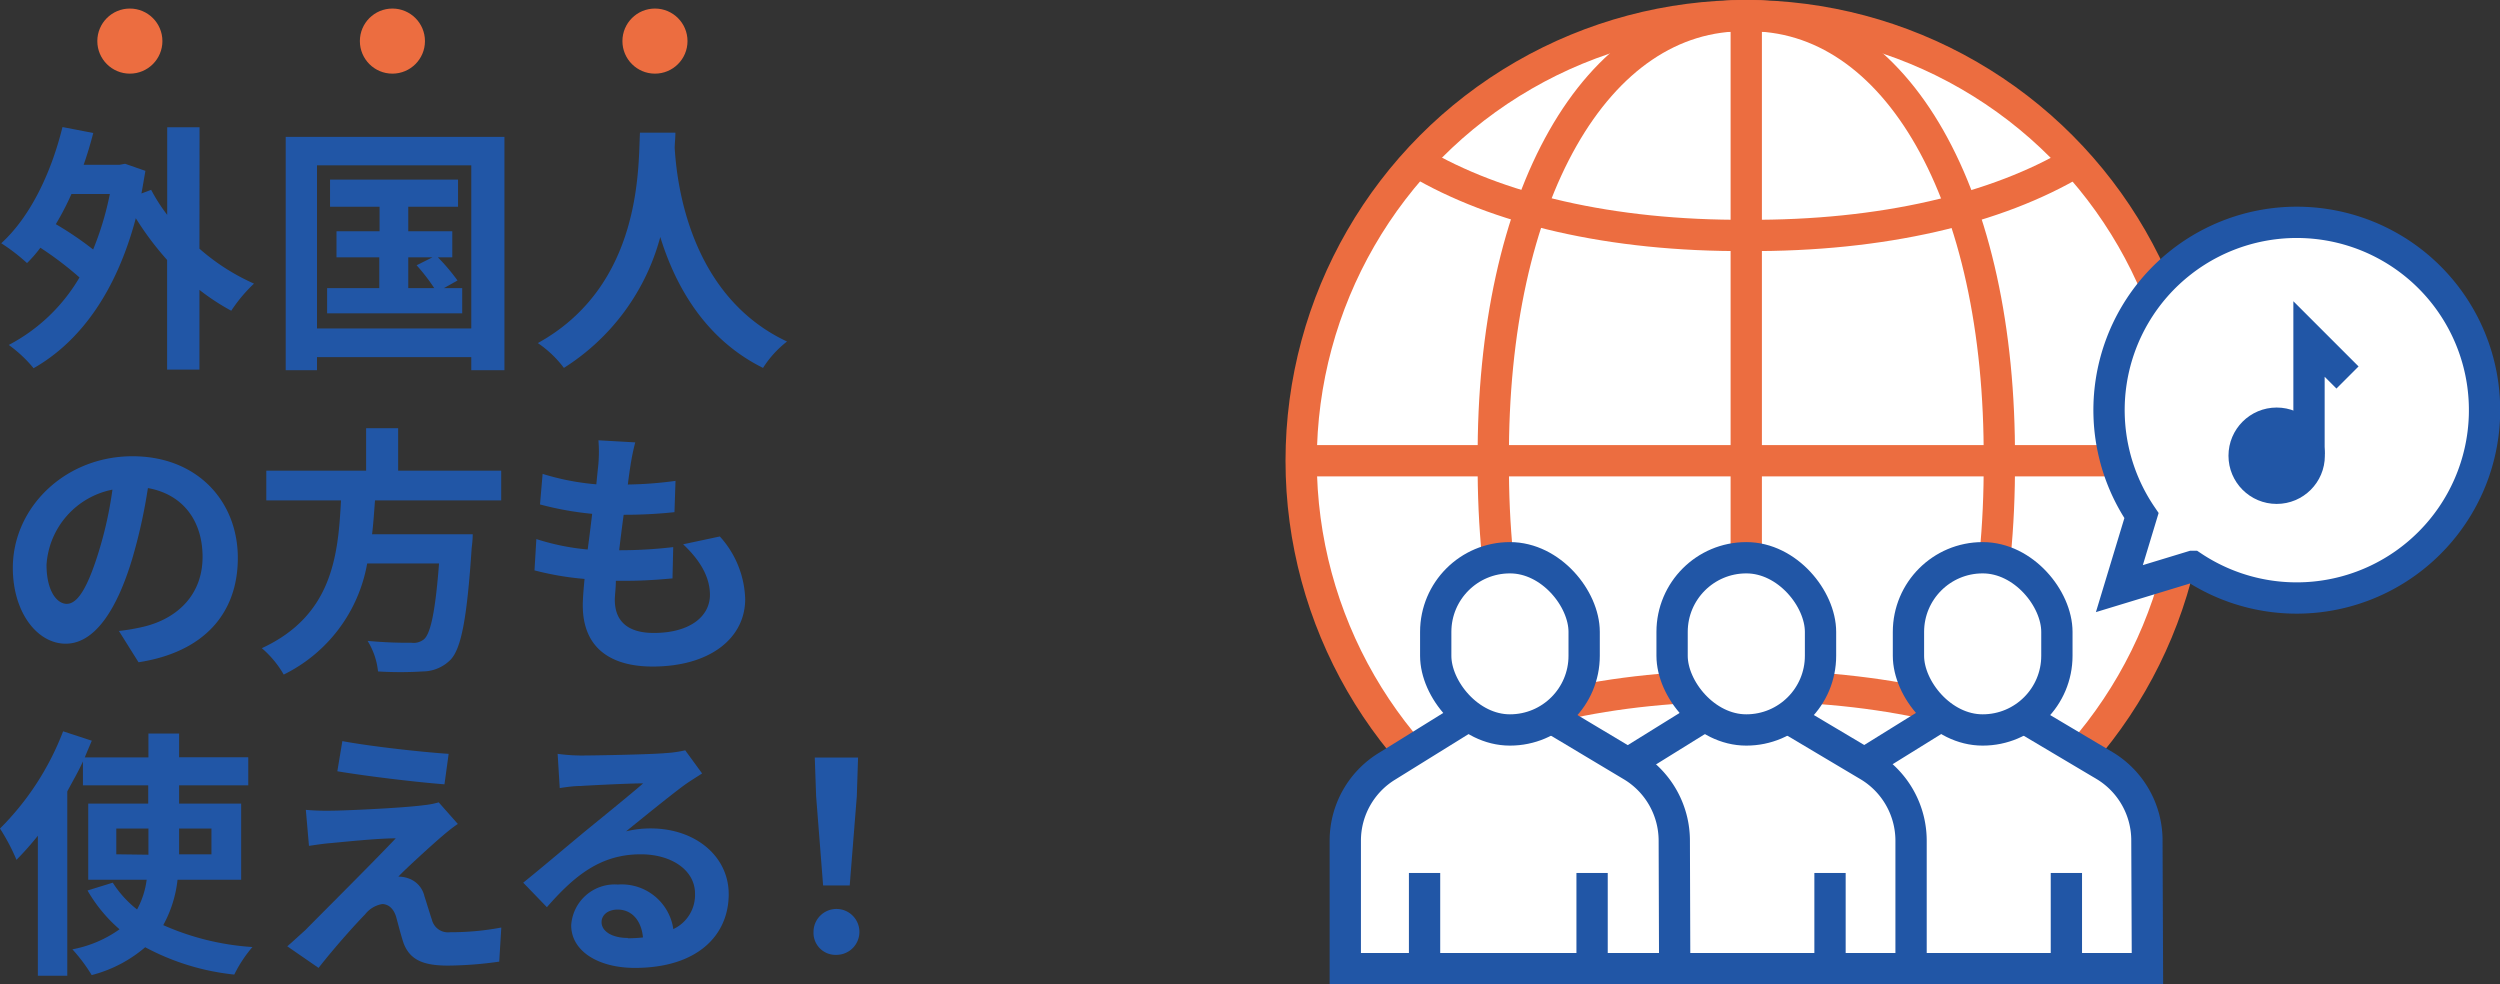
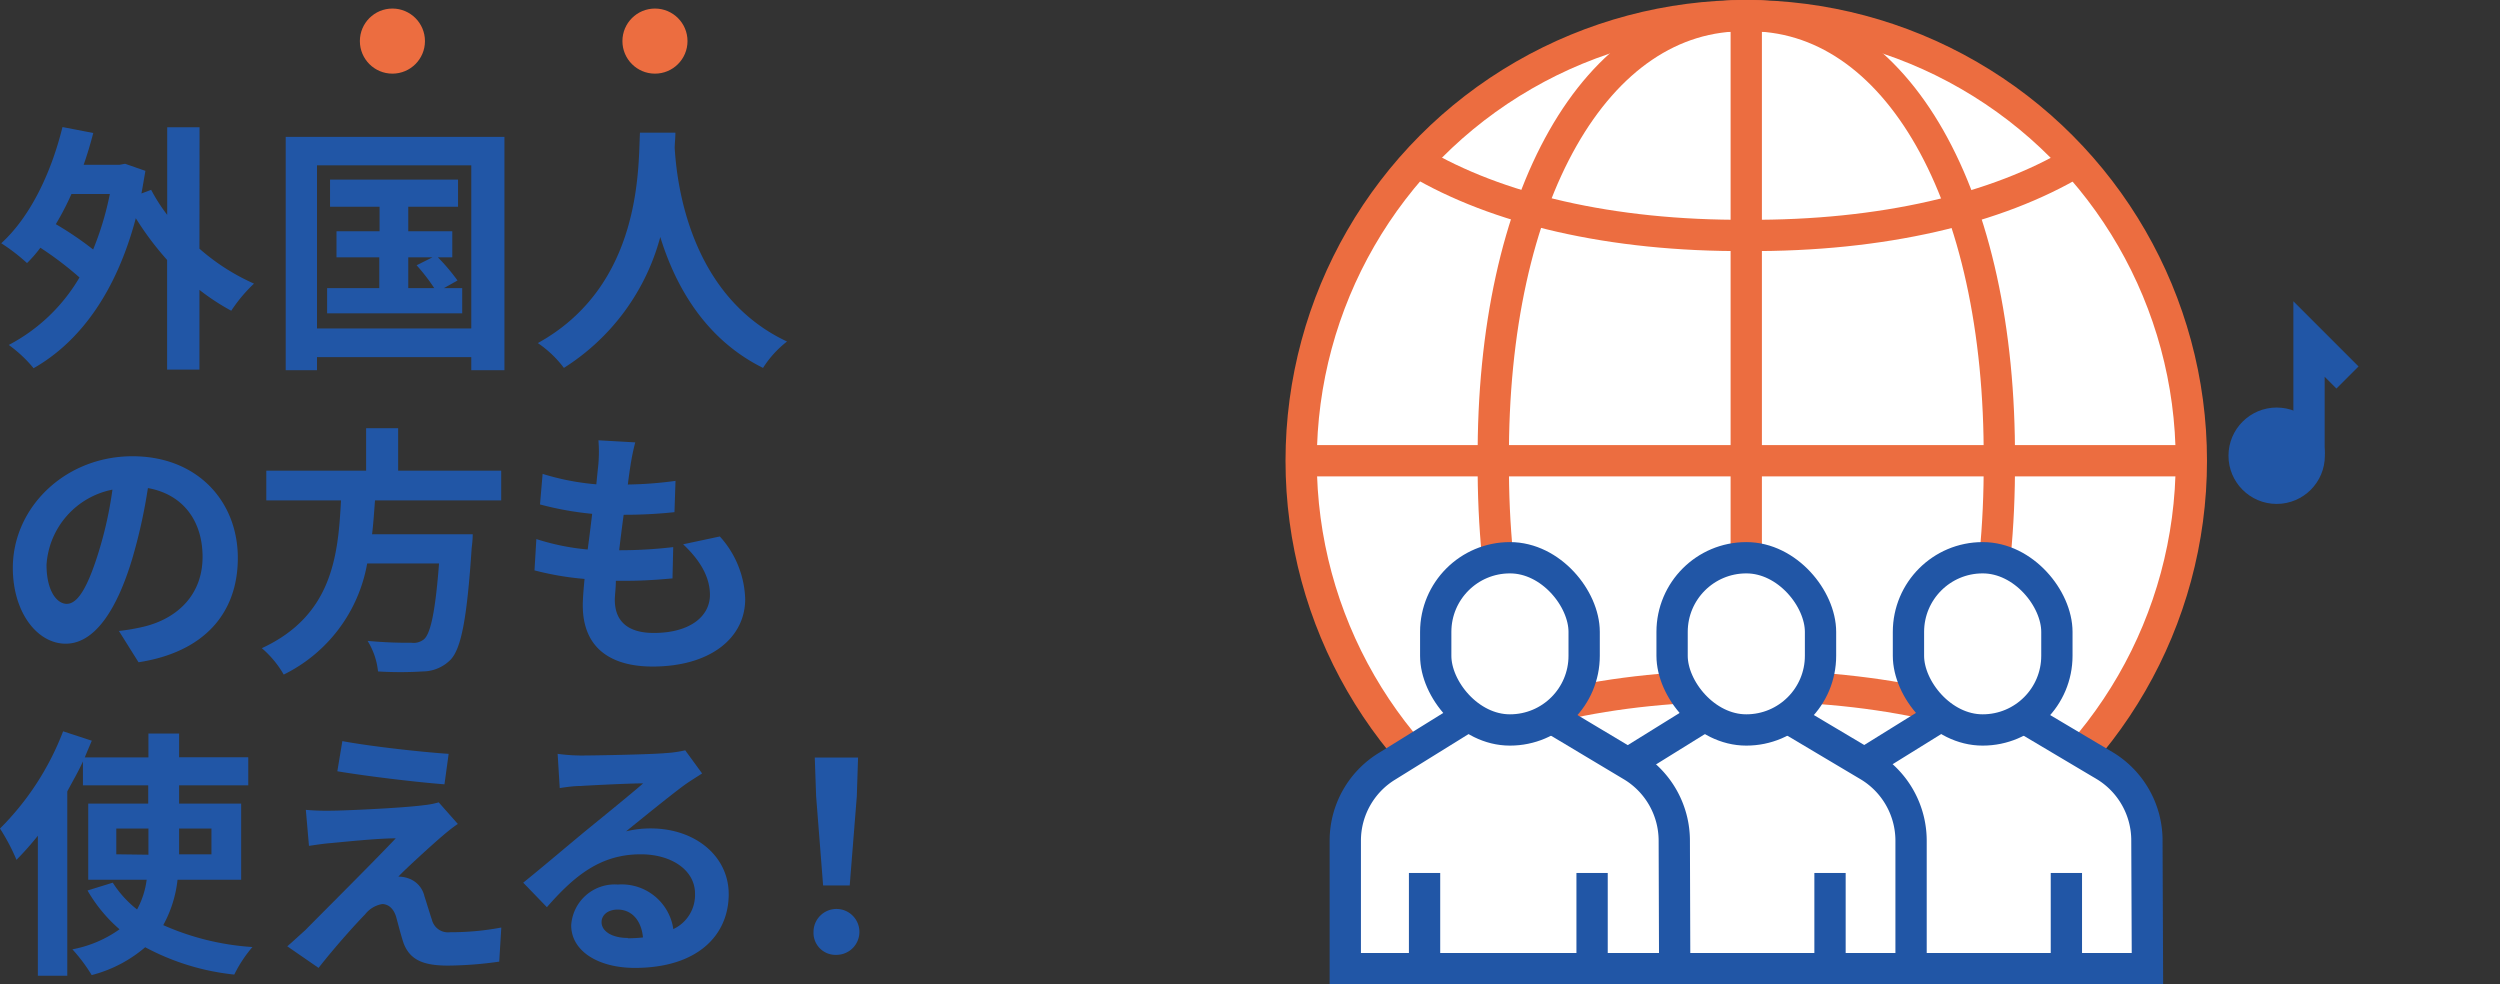
<svg xmlns="http://www.w3.org/2000/svg" id="レイヤー_1" data-name="レイヤー 1" viewBox="0 0 239.67 94.36">
  <rect x="0" y="0" width="239.67" height="94.36" fill="#333333" stroke="none" />
  <defs>
    <style>.cls-1{fill:#2156a6;}.cls-2{fill:#ec6d40;}.cls-3,.cls-5,.cls-6{fill:#fff;}.cls-3,.cls-4,.cls-5{stroke:#ec6d40;}.cls-3,.cls-4,.cls-6,.cls-7{stroke-miterlimit:10;}.cls-3,.cls-4,.cls-5,.cls-6,.cls-7{stroke-width:3px;}.cls-4,.cls-7{fill:none;}.cls-5{stroke-linecap:round;stroke-linejoin:round;}.cls-6,.cls-7{stroke:#2156a6;}</style>
  </defs>
  <path class="cls-1" d="M57.66,32.41a20.55,20.55,0,0,0,5.23,3.35,14.46,14.46,0,0,0-2.18,2.6,21.37,21.37,0,0,1-3.05-2V44h-3.1V33.49a28.74,28.74,0,0,1-3-4c-1.88,7.08-5.35,11.85-9.8,14.38a12.66,12.66,0,0,0-2.38-2.23,17,17,0,0,0,6.78-6.47,32.2,32.2,0,0,0-3.75-2.85,12.27,12.27,0,0,1-1.28,1.47,18.26,18.26,0,0,0-2.47-1.9c2.75-2.5,4.77-6.67,5.87-11.14l2.95.57c-.27,1.05-.57,2.05-.92,3.05H50l.53-.1,1.95.68c-.13.75-.25,1.47-.38,2.17l.93-.35a16.72,16.72,0,0,0,1.54,2.4V20.77h3.1ZM45.39,27.17a26.23,26.23,0,0,1-1.5,2.89,31.48,31.48,0,0,1,3.58,2.43,28.89,28.89,0,0,0,1.6-5.32Z" transform="translate(-38.54 -8.57)" />
  <path class="cls-1" d="M86.9,21.69V44.06H83.72V42.81H68.93v1.25h-3V21.69ZM83.72,40.06V24.42H68.93V40.06Zm-.87-3.87v2.42H69.9V36.19h5V33.24H70.8v-2.5h4.13V28.39H70.18v-2.6H82.45v2.6H77.68v2.35H81.9v2.5H80.52a18.87,18.87,0,0,1,1.88,2.22l-1.3.73Zm-5.17,0h2.49A18.54,18.54,0,0,0,78.48,34L80,33.24H77.68Z" transform="translate(-38.54 -8.57)" />
  <path class="cls-1" d="M103.29,21.29c0,.4-.05.9-.07,1.43.2,3.45,1.45,14.22,10.77,18.59a10,10,0,0,0-2.3,2.53c-5.65-2.8-8.45-8-9.85-12.55A21.37,21.37,0,0,1,92.6,43.84a10.43,10.43,0,0,0-2.5-2.38c10-5.52,9.62-16.87,9.79-20.17Z" transform="translate(-38.54 -8.57)" />
  <path class="cls-1" d="M51.82,72.06l-1.88-3a19.5,19.5,0,0,0,2.33-.4c3.19-.75,5.69-3,5.69-6.7,0-3.45-1.87-6-5.24-6.6a51.46,51.46,0,0,1-1.5,6.77c-1.5,5-3.65,8.15-6.38,8.15s-5.07-3-5.07-7.27c0-5.78,5-10.7,11.47-10.7,6.2,0,10.1,4.3,10.1,9.75C61.34,67.36,58.11,71.09,51.82,72.06Zm-6.88-5.6c1.05,0,2-1.57,3.05-4.95a37.41,37.41,0,0,0,1.33-6A7.86,7.86,0,0,0,43,62.71C43,65.24,44,66.46,44.94,66.46Z" transform="translate(-38.54 -8.57)" />
  <path class="cls-1" d="M74.49,56.54c-.08,1.07-.15,2.17-.28,3.25h9.65a10.93,10.93,0,0,1-.1,1.3c-.45,6.8-1,9.6-2,10.7a3.78,3.78,0,0,1-2.7,1.15,35.33,35.33,0,0,1-4.28,0,6.89,6.89,0,0,0-1-2.93,41.74,41.74,0,0,0,4.2.18,1.58,1.58,0,0,0,1.2-.33c.65-.55,1.1-2.72,1.45-7.27H73.74a14.71,14.71,0,0,1-8,10.65,9.64,9.64,0,0,0-2.1-2.53c6.74-3.12,7.32-8.82,7.59-14.17H64.07V53.69h9.57V49.62h3.07v4.07h9.88v2.85Z" transform="translate(-38.54 -8.57)" />
  <path class="cls-1" d="M99,53.09c-.07.43-.17,1.1-.27,1.93a37,37,0,0,0,4.57-.35l-.1,3a45,45,0,0,1-4.87.25c-.15,1.1-.3,2.27-.43,3.4h.18a43.16,43.16,0,0,0,5-.3l-.07,3c-1.4.13-2.85.23-4.43.23h-1c0,.75-.1,1.37-.1,1.82,0,2.08,1.28,3.18,3.73,3.18,3.49,0,5.39-1.6,5.39-3.65,0-1.7-.92-3.3-2.57-4.85l3.52-.75a9.32,9.32,0,0,1,2.43,6c0,3.77-3.4,6.47-8.87,6.47-3.93,0-6.7-1.7-6.7-5.87,0-.6.07-1.5.17-2.53a28.18,28.18,0,0,1-4.8-.82l.18-3a22.63,22.63,0,0,0,4.92,1c.15-1.12.3-2.3.43-3.42a30.44,30.44,0,0,1-5-.9L90.56,54a23.85,23.85,0,0,0,5.15,1c.07-.78.15-1.45.2-2a13.75,13.75,0,0,0,0-2.22l3.53.2A21.13,21.13,0,0,0,99,53.09Z" transform="translate(-38.54 -8.57)" />
  <path class="cls-1" d="M55.56,92.91a11.61,11.61,0,0,1-1.37,4.35,25,25,0,0,0,8.55,2.1A12.43,12.43,0,0,0,61,102a23.08,23.08,0,0,1-8.54-2.62,12.81,12.81,0,0,1-5.13,2.67,15.74,15.74,0,0,0-1.85-2.47A11.43,11.43,0,0,0,50,97.66a14.46,14.46,0,0,1-3.07-3.72l2.42-.75a10.3,10.3,0,0,0,2.33,2.57,8.08,8.08,0,0,0,.92-2.85H47v-7.3h5.75V83.86H46.49V81.57c-.45,1-1,1.92-1.5,2.87v17.67H42.17V88.69A28.52,28.52,0,0,1,40.12,91,19.7,19.7,0,0,0,38.54,88a26.54,26.54,0,0,0,6.05-9.32l2.75.9c-.22.52-.45,1.05-.67,1.6h6.1V78.89h2.94v2.28h6.63v2.69H55.71v1.75h5.95v7.3Zm-2.79-2.4V88H49.69v2.47ZM55.71,88v2.47h3.1V88Z" transform="translate(-38.54 -8.57)" />
  <path class="cls-1" d="M80.8,88.84c-1.15,1-3.47,3.12-4.07,3.77a2.84,2.84,0,0,1,1,.18,2.36,2.36,0,0,1,1.5,1.7c.22.67.5,1.62.72,2.27a1.59,1.59,0,0,0,1.75,1.18,25.74,25.74,0,0,0,4.9-.45l-.2,3.27a36.41,36.41,0,0,1-4.9.38c-2.37,0-3.65-.53-4.27-2.15-.25-.75-.55-1.93-.72-2.55-.28-.88-.83-1.2-1.33-1.2a2.67,2.67,0,0,0-1.65,1c-.85.87-2.72,2.92-4.45,5.12l-3-2.07c.45-.38,1-.9,1.73-1.55,1.27-1.3,6.4-6.4,8.67-8.8-1.75,0-4.75.32-6.17.45-.88.07-1.63.2-2.15.27l-.3-3.45a23.18,23.18,0,0,0,2.4.08c1.17,0,6.85-.25,8.92-.53a8,8,0,0,0,1.42-.27l1.83,2.07C81.78,88,81.25,88.46,80.8,88.84Zm.75-8-.4,2.92c-2.62-.2-7.29-.75-10.27-1.25l.48-2.89C74.16,80.14,79,80.67,81.55,80.84Z" transform="translate(-38.54 -8.57)" />
  <path class="cls-1" d="M94.23,81c1.33,0,6.68-.1,8.1-.23a11.2,11.2,0,0,0,1.9-.27l1.62,2.22c-.57.37-1.17.73-1.75,1.15-1.35,1-4,3.15-5.54,4.4a9.71,9.71,0,0,1,2.37-.28c4.25,0,7.47,2.65,7.47,6.3,0,3.95-3,7.07-9,7.07-3.48,0-6.1-1.59-6.1-4.09a4.18,4.18,0,0,1,4.47-3.9,5,5,0,0,1,5.32,4.27,3.61,3.61,0,0,0,2.08-3.4c0-2.25-2.25-3.77-5.2-3.77-3.82,0-6.32,2-9,5.07l-2.27-2.35c1.77-1.42,4.8-4,6.27-5.2s4-3.25,5.23-4.32c-1.28,0-4.73.17-6,.25-.68,0-1.48.12-2,.2L92,80.84A17.28,17.28,0,0,0,94.23,81Zm4.5,17.52a12.93,12.93,0,0,0,1.45-.08c-.15-1.62-1.07-2.67-2.42-2.67-1,0-1.55.57-1.55,1.2C96.21,97.86,97.23,98.49,98.73,98.49Z" transform="translate(-38.54 -8.57)" />
  <path class="cls-1" d="M116.53,97.91a2.2,2.2,0,1,1,2.2,2.2A2.11,2.11,0,0,1,116.53,97.91Zm.25-13-.13-3.72h4.15l-.12,3.72L120,93.46h-2.55Z" transform="translate(-38.54 -8.57)" />
-   <circle class="cls-2" cx="12.45" cy="3.94" r="3.12" />
  <circle class="cls-2" cx="37.62" cy="3.94" r="3.12" />
  <circle class="cls-2" cx="62.79" cy="3.94" r="3.12" />
  <circle class="cls-3" cx="167.41" cy="44.17" r="42.67" />
  <path class="cls-4" d="M230.21,52.74c.15,25.33-9.85,42.92-24.25,42.66-14.41.26-24.41-17.33-24.26-42.66-.15-25.33,9.86-42.92,24.26-42.67C220.36,9.82,230.36,27.41,230.21,52.74Z" transform="translate(-38.54 -8.57)" />
  <line class="cls-5" x1="167.41" y1="1.5" x2="167.41" y2="86.83" />
  <line class="cls-4" x1="210.08" y1="44.17" x2="124.75" y2="44.17" />
  <path class="cls-4" d="M174.36,81.41c7.56-4.53,18.55-7.15,31.6-7.07,13-.08,24,2.54,31.59,7.07" transform="translate(-38.54 -8.57)" />
  <path class="cls-4" d="M237.55,24.07C230,28.59,219,31.22,206,31.14c-13.05.08-24-2.55-31.6-7.07" transform="translate(-38.54 -8.57)" />
  <path class="cls-6" d="M244.41,101.43H212.82V89.14a8.34,8.34,0,0,1,4-7.11l7.83-4.86a7.28,7.28,0,0,1,7.58,0L240.36,82a8.37,8.37,0,0,1,4,7.17Z" transform="translate(-38.54 -8.57)" />
  <rect class="cls-6" x="182.96" y="53.47" width="14.23" height="16.51" rx="7.11" />
  <path class="cls-6" d="M221.75,101.43H190.17V89.14a8.36,8.36,0,0,1,4-7.11L202,77.17a7.28,7.28,0,0,1,7.58,0L217.7,82a8.37,8.37,0,0,1,4.05,7.17Z" transform="translate(-38.54 -8.57)" />
  <rect class="cls-6" x="160.3" y="53.47" width="14.23" height="16.51" rx="7.11" />
  <path class="cls-6" d="M199.09,101.43H167.51V89.14a8.36,8.36,0,0,1,4-7.11l7.83-4.86a7.29,7.29,0,0,1,7.59,0L195,82a8.37,8.37,0,0,1,4.05,7.17Z" transform="translate(-38.54 -8.57)" />
  <rect class="cls-6" x="137.64" y="53.47" width="14.23" height="16.51" rx="7.11" />
  <line class="cls-7" x1="136.57" y1="83.69" x2="136.57" y2="92.21" />
  <line class="cls-7" x1="152.63" y1="83.69" x2="152.63" y2="92.21" />
  <line class="cls-7" x1="198.1" y1="83.69" x2="198.1" y2="92.21" />
  <line class="cls-7" x1="175.44" y1="83.69" x2="175.44" y2="92.21" />
-   <path class="cls-6" d="M271.45,60.62A18,18,0,1,0,243.84,58l-2.12,7,7-2.13A18,18,0,0,0,271.45,60.62Z" transform="translate(-38.54 -8.57)" />
  <polyline class="cls-7" points="221.36 43.57 221.36 32.5 225.05 36.19" />
  <circle class="cls-1" cx="218.26" cy="43.69" r="4.62" />
</svg>